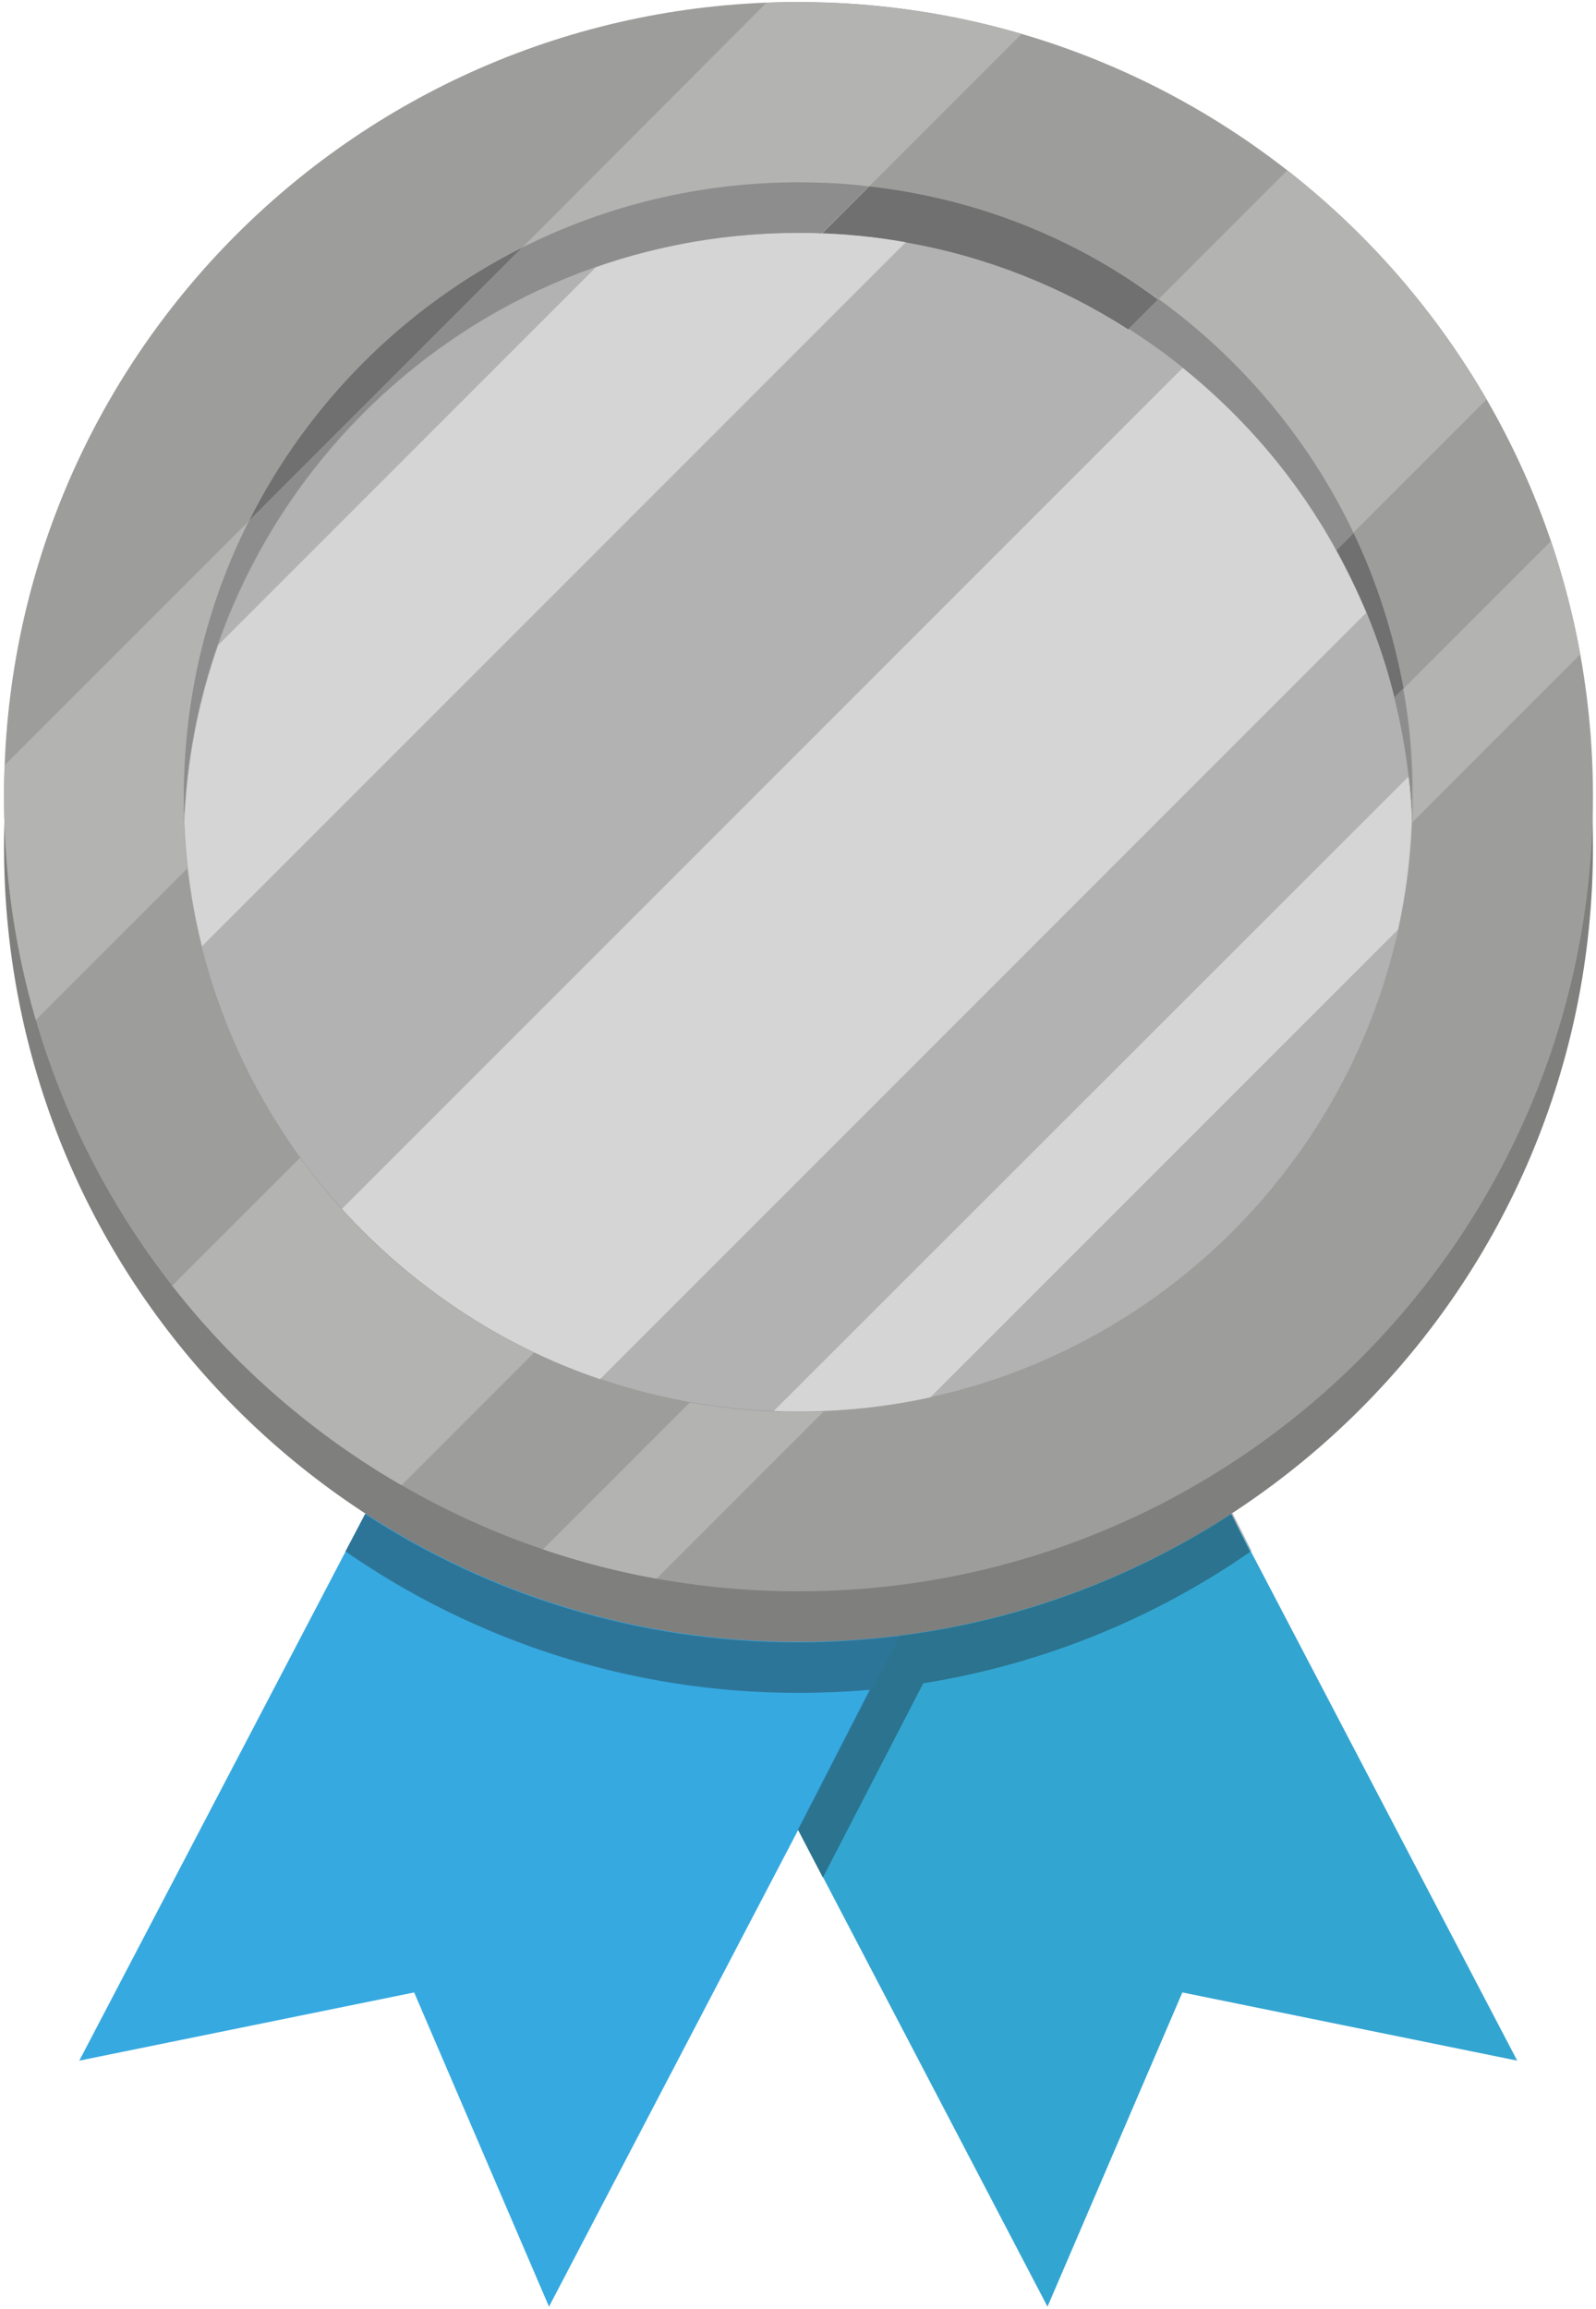
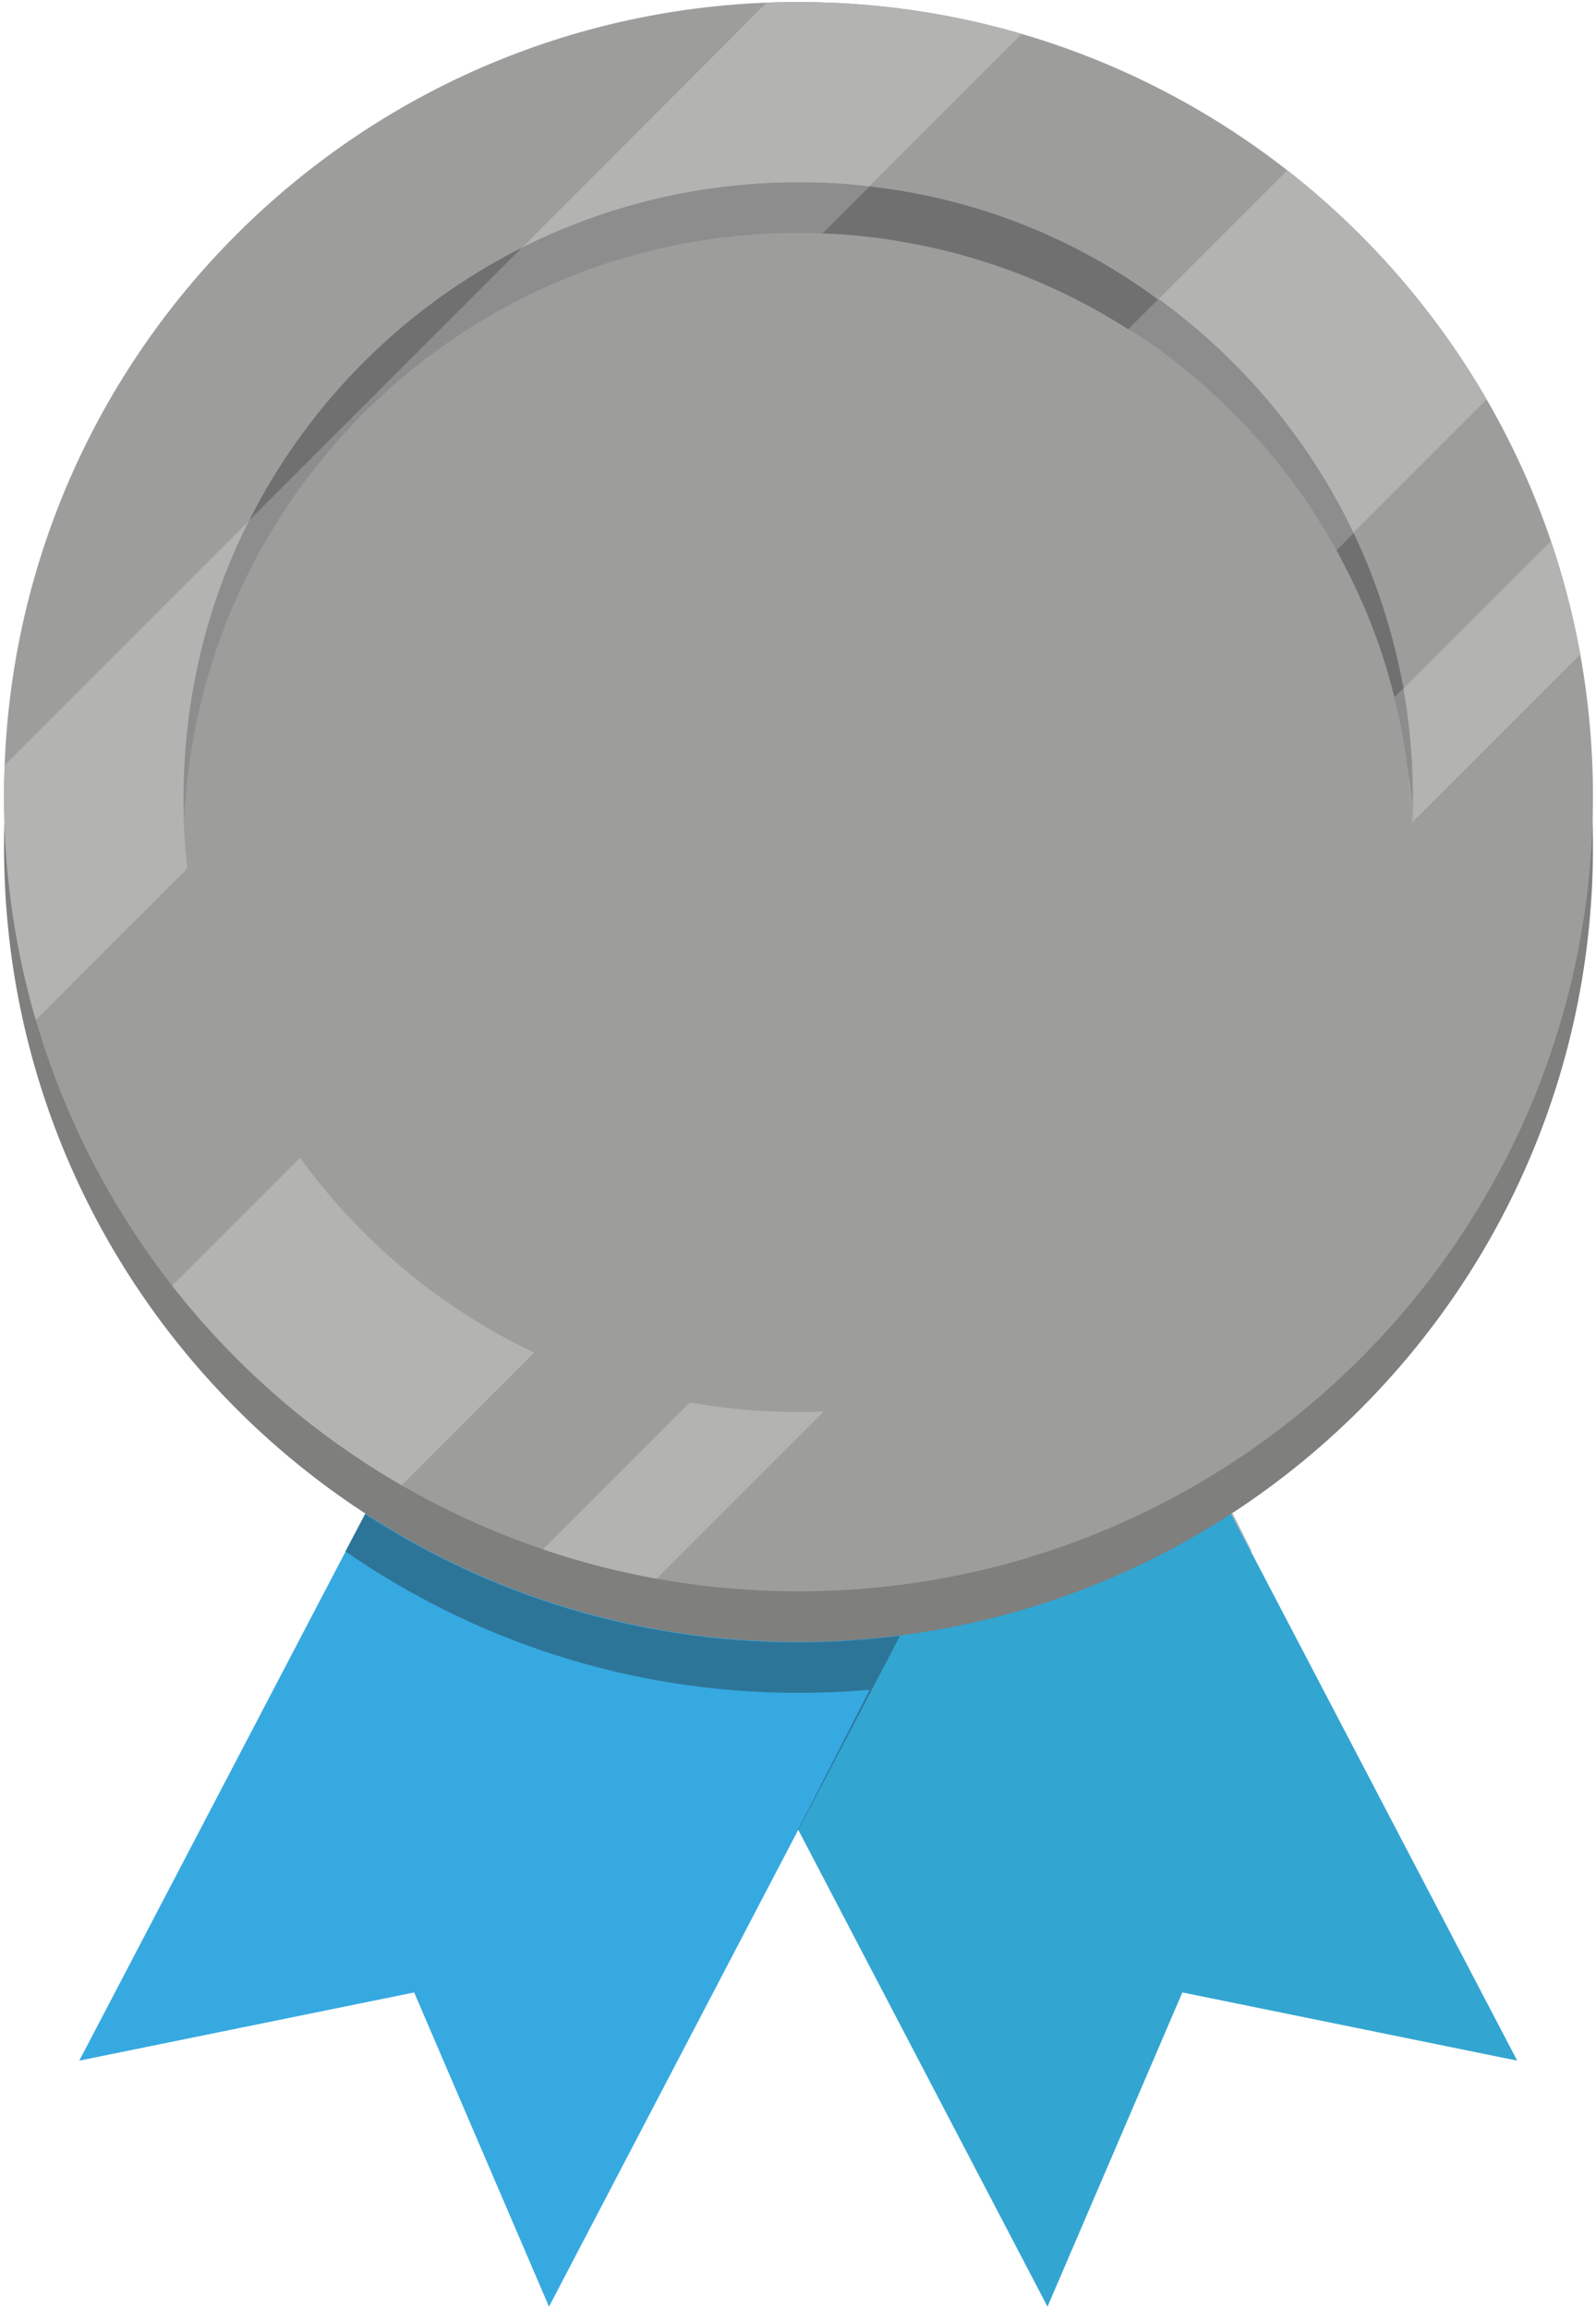
<svg xmlns="http://www.w3.org/2000/svg" xmlns:xlink="http://www.w3.org/1999/xlink" version="1.1" id="レイヤー_1" x="0px" y="0px" viewBox="0 0 316 457" style="enable-background:new 0 0 316 457;" xml:space="preserve">
  <style type="text/css">
	.st0{fill:#33A5D1;}
	.st1{fill:#36A9E1;}
	.st2{fill:#ACACAB;}
	.st3{fill:#2B738E;}
	.st4{fill:#2D7598;}
	.st5{fill:#7F7F7E;}
	.st6{fill:#9D9D9C;}
	.st7{fill:#B2B2B2;}
	.st8{fill:#707070;}
	.st9{clip-path:url(#SVGID_2_);fill:#D5D5D5;}
	.st10{clip-path:url(#SVGID_2_);fill:#A9A9A9;}
	.st11{clip-path:url(#SVGID_2_);fill:#C8C8C7;}
	.st12{clip-path:url(#SVGID_4_);fill:#B3B3B2;}
	.st13{clip-path:url(#SVGID_4_);fill:#C4C4C4;}
	.st14{clip-path:url(#SVGID_4_);fill:#8D8D8D;}
	.st15{clip-path:url(#SVGID_4_);fill:#DFDFDF;}
	.st16{clip-path:url(#SVGID_4_);fill:#BDBDBD;}
	.st17{clip-path:url(#SVGID_4_);fill:#D5D5D4;}
</style>
  <g>
    <polyline class="st0" points="207.4,456.6 234.1,394.4 300.4,407.9 220.2,254.6 127.2,303.2 207.4,456.6  " />
    <polyline class="st1" points="108.7,456.6 82,394.4 15.7,407.9 95.9,254.6 188.9,303.2 108.7,456.6  " />
    <path class="st2" d="M158,362.2L158,362.2l4.9,9.4L158,362.2 M72.3,299.7l-3.9,7.4l0,0L72.3,299.7L72.3,299.7 M244,299.5   c-0.1,0.1-0.2,0.1-0.2,0.2l3.9,7.4c0,0,0.1-0.1,0.1-0.1L244,299.5" />
-     <path class="st3" d="M243.8,299.7c-19.4,12.6-41.7,21.1-65.7,24.1L158,362.2l4.9,9.4l0,0.1l19.9-38.5c23.8-3.8,45.8-12.9,64.7-26   L243.8,299.7" />
    <path class="st4" d="M72.3,299.7l-3.9,7.4c25.4,17.6,56.3,28,89.6,28c4.8,0,9.5-0.2,14.2-0.6L158,362.2l0.1,0.1l0-0.1l20.1-38.4   c-6.6,0.8-13.3,1.3-20.1,1.3C126.4,325.1,97,315.8,72.3,299.7" />
    <path class="st5" d="M315.4,167.7c0,86.9-70.4,157.3-157.3,157.3c-86.9,0-157.3-70.4-157.3-157.3C0.7,80.8,71.1,10.4,158,10.4   C244.9,10.4,315.4,80.8,315.4,167.7" />
    <path class="st6" d="M315.4,157.7c0,86.9-70.4,157.3-157.3,157.3c-86.9,0-157.3-70.4-157.3-157.3C0.7,70.8,71.1,0.4,158,0.4   C244.9,0.4,315.4,70.8,315.4,157.7" />
-     <path class="st7" d="M279.7,157.7c0,67.2-54.5,121.7-121.7,121.7c-67.2,0-121.7-54.5-121.7-121.7C36.4,90.5,90.8,36.1,158,36.1   C225.2,36.1,279.7,90.5,279.7,157.7" />
    <path class="st8" d="M36.5,162c0,0.1,0,0.3,0,0.4c0,0.1,0,0.2,0,0.3c0-0.1,0-0.3,0-0.4C36.5,162.2,36.5,162.1,36.5,162 M268,105.5   l-3.4,3.4c2.2,4,4.2,8.2,6,12.4l0,0c2.2,5.4,4.1,11,5.5,16.8l1.8-1.8C275.9,125.5,272.6,115.1,268,105.5 M103.4,49   C80.1,60.7,61,79.8,49.3,103.1L103.4,49 M158,46.1C92.7,46.1,39.5,97.5,36.5,162c0,0.1,0,0.2,0,0.3C39.4,97.6,92.7,46.1,158,46.1   C158,46.1,158,46.1,158,46.1 M172.1,36.9l-9.3,9.3c5.7,0.2,11.2,0.8,16.6,1.8l0,0c16,2.8,30.9,8.8,44,17.2l5.9-5.9   C213,47.2,193.4,39.3,172.1,36.9" />
    <g>
      <defs>
-         <path id="SVGID_1_" d="M158.1,46.1c-65.5,0-119,51.8-121.6,116.7c0-0.8-0.1-1.6-0.1-2.4c1.4,66,55.3,119.1,121.7,119.1     c65.5,0,119-51.8,121.6-116.7C277,97.9,223.6,46.1,158.1,46.1" />
-       </defs>
+         </defs>
      <clipPath id="SVGID_2_">
        <use xlink:href="#SVGID_1_" style="overflow:visible;" />
      </clipPath>
      <path class="st9" d="M234.2,72.8L67.7,239.3c13.8,15.2,31.3,27,51.1,33.7l151.7-151.7c-1.8-4.3-3.8-8.4-6-12.4l0,0    C256.9,95,246.5,82.7,234.2,72.8" />
      <path class="st10" d="M264.6,108.9L264.6,108.9c2.2,4,4.2,8.2,6,12.5l0,0C268.8,117,266.8,112.9,264.6,108.9" />
      <path class="st11" d="M184.3,276.6c-6.8,1.5-13.9,2.4-21.1,2.7l0,0C170.3,279,177.4,278.1,184.3,276.6L184.3,276.6 M279.7,162.8    L279.7,162.8c-0.3,7.3-1.3,14.3-2.8,21.2l0,0C278.4,177.1,279.4,170,279.7,162.8" />
      <path class="st9" d="M278.9,153.7L153.2,279.3c1.6,0.1,3.2,0.1,4.8,0.1c1.7,0,3.4,0,5.1-0.1l0,0c7.2-0.3,14.3-1.2,21.1-2.7    l92.6-92.6c1.5-6.8,2.4-13.9,2.7-21.1l0,0c0,0,0-0.1,0-0.1C279.5,159.7,279.2,156.7,278.9,153.7" />
      <path class="st9" d="M158.1,46.1c-14,0-27.5,2.4-40.1,6.8l-74.8,74.8c-3.9,11.1-6.2,22.9-6.7,35.1c0-0.2,0-0.3,0-0.5c0,0,0,0,0,0    c0.3,8.6,1.5,17,3.5,25L179.4,47.9c-5.4-1-11-1.6-16.6-1.8l0,0C161.2,46.1,159.6,46.1,158.1,46.1" />
      <path class="st10" d="M36.5,162C36.5,162,36.5,162,36.5,162c0,0.1,0,0.2,0,0.3c0,0,0,0,0,0C36.5,162.2,36.5,162.1,36.5,162     M162.8,46.1L162.8,46.1c5.6,0.2,11.2,0.8,16.6,1.8l0,0C174,47,168.5,46.4,162.8,46.1" />
    </g>
    <g>
      <defs>
        <path id="SVGID_3_" d="M315.4,157.7c0,86.9-70.4,157.3-157.3,157.3c-86.9,0-157.3-70.4-157.3-157.3C0.7,70.8,71.1,0.4,158,0.4     C244.9,0.4,315.4,70.8,315.4,157.7 M158,46.1c-65.5,0-119,51.8-121.6,116.7c0-0.8-0.1-1.6-0.1-2.4c1.4,66,55.3,119.1,121.7,119.1     c65.5,0,119-51.8,121.6-116.7C277,97.9,223.5,46.1,158,46.1" />
      </defs>
      <clipPath id="SVGID_4_">
        <use xlink:href="#SVGID_3_" style="overflow:visible;" />
      </clipPath>
      <path class="st12" d="M254.9,33.7l-25.5,25.5c16.4,11.9,29.7,27.8,38.5,46.3l26.4-26.4C284.2,61.6,270.8,46.1,254.9,33.7" />
      <path class="st13" d="M223.5,65.1L223.5,65.1c3.7,2.4,7.3,5,10.7,7.7l0,0C230.8,70.1,227.2,67.5,223.5,65.1" />
      <path class="st14" d="M229.4,59.2l-5.9,5.9c3.7,2.4,7.3,4.9,10.7,7.7l0,0c12.3,9.9,22.7,22.1,30.4,36.1l3.4-3.4    C259.2,87,245.8,71.1,229.4,59.2" />
      <path class="st15" d="M234.2,72.8L234.2,72.8c12.3,9.9,22.7,22.2,30.4,36.1l0,0C256.9,95,246.5,82.7,234.2,72.8" />
      <path class="st16" d="M234.2,72.8L234.2,72.8c12.3,9.9,22.7,22.2,30.4,36.1l0,0C256.9,95,246.5,82.7,234.2,72.8" />
      <path class="st12" d="M59.5,229.1L34,254.6c12.4,15.9,27.8,29.3,45.4,39.5l26.4-26.4C87.3,258.9,71.4,245.6,59.5,229.1" />
      <path class="st12" d="M307.1,107.1l-29.2,29.2c1.2,7,1.9,14.1,1.9,21.4l0,0l0,0c0,1.6,0,3.1-0.1,4.6c0,0.1,0,0.2,0,0.4    c0,0,0,0,0,0l33.2-33.2C311.5,121.9,309.5,114.4,307.1,107.1" />
      <path class="st13" d="M279.7,157.7c0,1.5,0,3-0.1,4.5c0,0,0,0.1,0,0.1C279.7,160.8,279.7,159.3,279.7,157.7L279.7,157.7     M276.1,138.1L276.1,138.1c1.3,5.1,2.2,10.3,2.8,15.6l0,0C278.3,148.4,277.3,143.1,276.1,138.1" />
      <path class="st14" d="M277.8,136.3l-1.8,1.8c1.3,5.1,2.2,10.3,2.8,15.6l0,0c0.3,2.9,0.6,5.7,0.7,8.7c0.1-1.5,0.1-3,0.1-4.5    C279.7,150.4,279.1,143.3,277.8,136.3" />
      <path class="st17" d="M279.6,162.4c0,0.1,0,0.3,0,0.4l0,0c0,0,0,0,0,0C279.7,162.6,279.6,162.5,279.6,162.4" />
      <path class="st15" d="M278.9,153.7L278.9,153.7c0.3,3,0.6,6,0.7,9.1c0,0,0,0.1,0,0.1l0,0c0-0.1,0-0.3,0-0.4c0,0,0-0.1,0-0.1    c0,0.2,0,0.3,0,0.5C279.5,159.7,279.3,156.7,278.9,153.7" />
      <path class="st16" d="M278.9,153.6L278.9,153.6c0.3,3,0.5,6.1,0.7,9.1c0-0.2,0-0.3,0-0.5C279.5,159.4,279.3,156.5,278.9,153.6" />
      <path class="st12" d="M136.6,277.6l-29.2,29.2c7.3,2.5,14.8,4.4,22.5,5.8l33.2-33.2c-1.7,0.1-3.3,0.1-5,0.1c0,0,0,0,0,0    c0,0,0,0,0,0c0,0,0,0,0,0c0,0,0,0,0,0C150.7,279.4,143.6,278.8,136.6,277.6" />
      <path class="st13" d="M158.1,279.4C158,279.4,158,279.4,158.1,279.4C158,279.4,158,279.4,158.1,279.4    C158.1,279.4,158.1,279.4,158.1,279.4C158.1,279.4,158.1,279.4,158.1,279.4" />
      <path class="st17" d="M163.1,279.3c-1.7,0.1-3.4,0.1-5.1,0.1c0,0,0,0,0,0C159.8,279.4,161.4,279.4,163.1,279.3L163.1,279.3" />
      <path class="st15" d="M163.1,279.3c-1.7,0.1-3.4,0.1-5.1,0.1c0,0,0,0,0,0C159.8,279.4,161.4,279.4,163.1,279.3L163.1,279.3" />
      <path class="st12" d="M49.3,103.1L0.8,151.6c-0.1,2-0.1,4.1-0.1,6.2c0,15.3,2.2,30.2,6.3,44.2l30.1-30.1    c-0.4-3.8-0.7-7.6-0.8-11.5c0,0.8,0,1.6,0.1,2.4c0-0.1,0-0.1,0-0.2c-0.1-1.6-0.1-3.2-0.1-4.8l0,0l0,0    C36.4,138.1,41,119.5,49.3,103.1 M158,0.4c-2.1,0-4.1,0-6.2,0.1L103.4,49c16.4-8.3,35-12.9,54.6-12.9c4.8,0,9.4,0.3,14.1,0.8    l30.2-30.2C188.2,2.6,173.4,0.4,158,0.4" />
      <path class="st13" d="M36.4,157.7L36.4,157.7c0,1.6,0,3.2,0.1,4.8c0,0,0-0.1,0-0.1C36.4,160.9,36.4,159.3,36.4,157.7 M158,46.1    C158,46.1,158,46.1,158,46.1C158,46.1,158,46.1,158,46.1C158.1,46.1,158.1,46.1,158,46.1C158.1,46.1,158.1,46.1,158,46.1" />
      <path class="st14" d="M158,36.1c-19.6,0-38.2,4.7-54.6,12.9l-54.1,54.1c-8.3,16.4-12.9,35-12.9,54.6c0,1.6,0,3.2,0.1,4.7    c0-0.1,0-0.3,0-0.4c0-0.6,0-1.1,0-1.7c0,0.6,0,1.1,0,1.6C39.5,97.5,92.7,46.1,158,46.1c0,0,0,0,0,0c0,0,0,0,0,0c0,0,0,0,0,0    s0,0,0,0c1.6,0,3.2,0,4.7,0.1l9.3-9.3C167.5,36.3,162.8,36.1,158,36.1" />
      <path class="st15" d="M158.1,46.1C158.1,46.1,158.1,46.1,158.1,46.1c1.6,0,3.2,0,4.7,0.1l0,0C161.2,46.1,159.7,46.1,158.1,46.1" />
-       <path class="st16" d="M36.4,160.3c0,0.6,0,1.1,0,1.7c0,0,0,0,0,0C36.5,161.4,36.4,160.9,36.4,160.3 M158.1,46.1    C158.1,46.1,158.1,46.1,158.1,46.1c1.6,0,3.2,0,4.7,0.1l0,0C161.2,46.1,159.7,46.1,158.1,46.1" />
    </g>
  </g>
</svg>